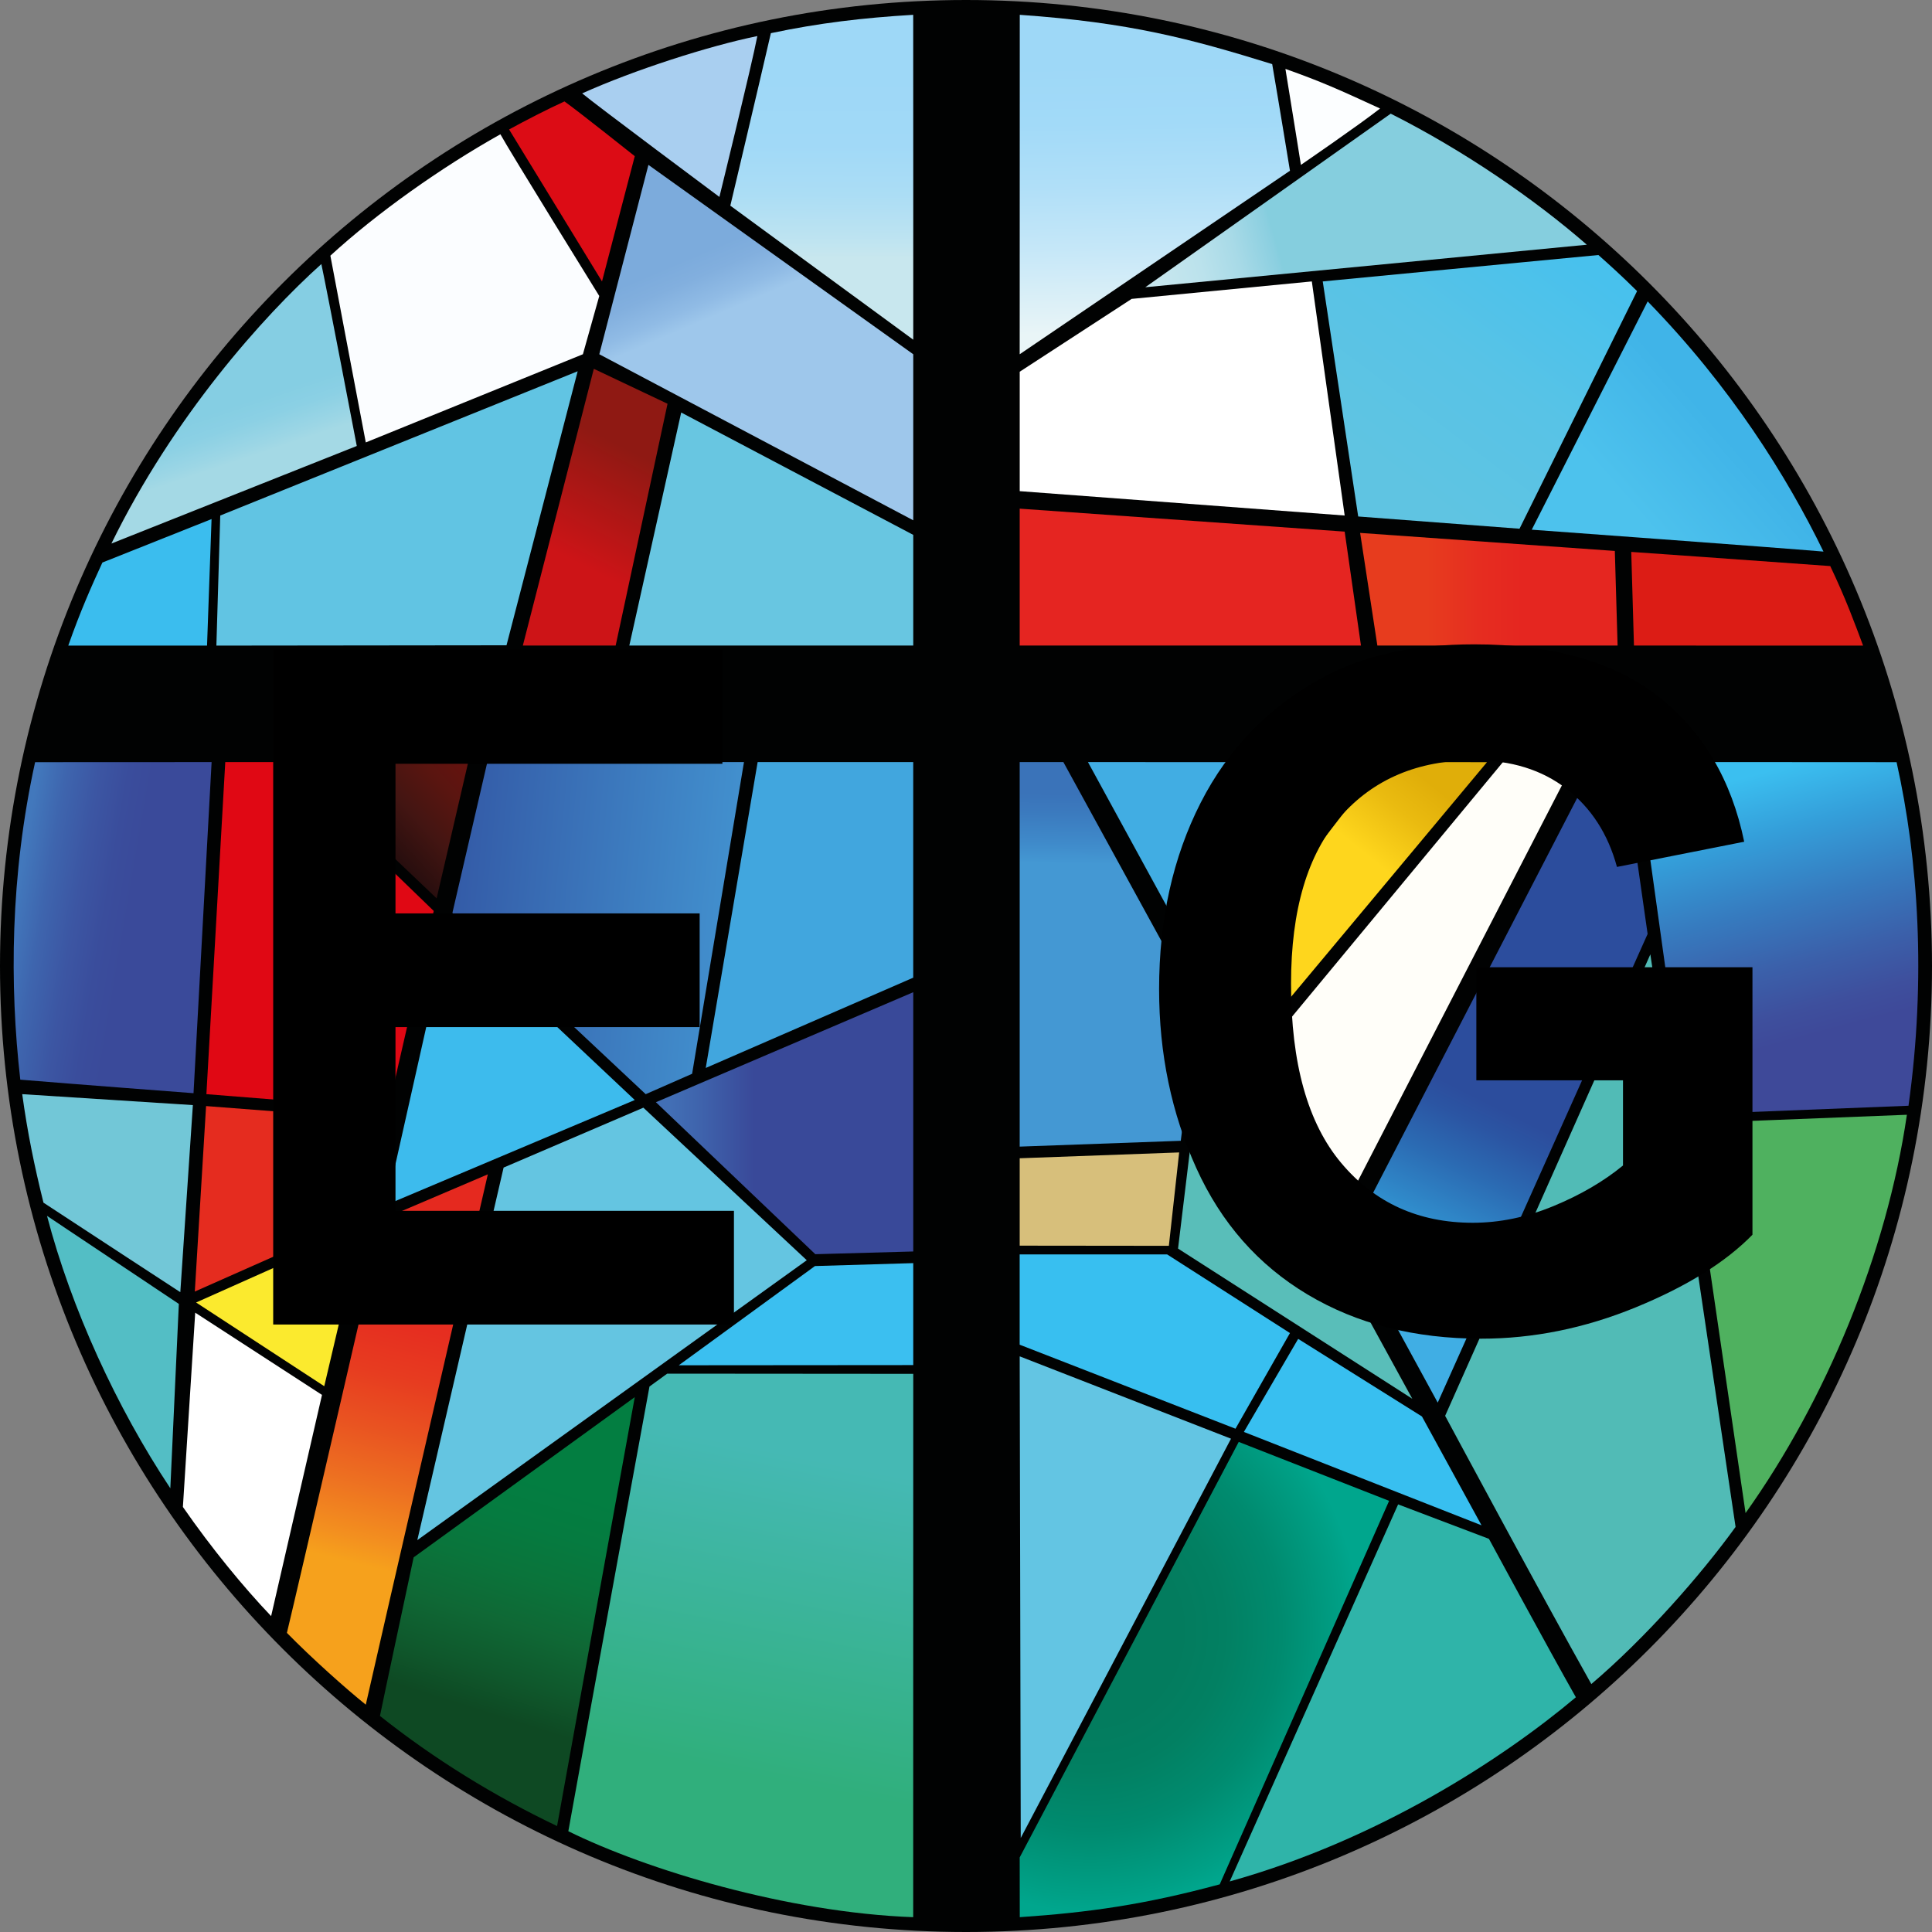
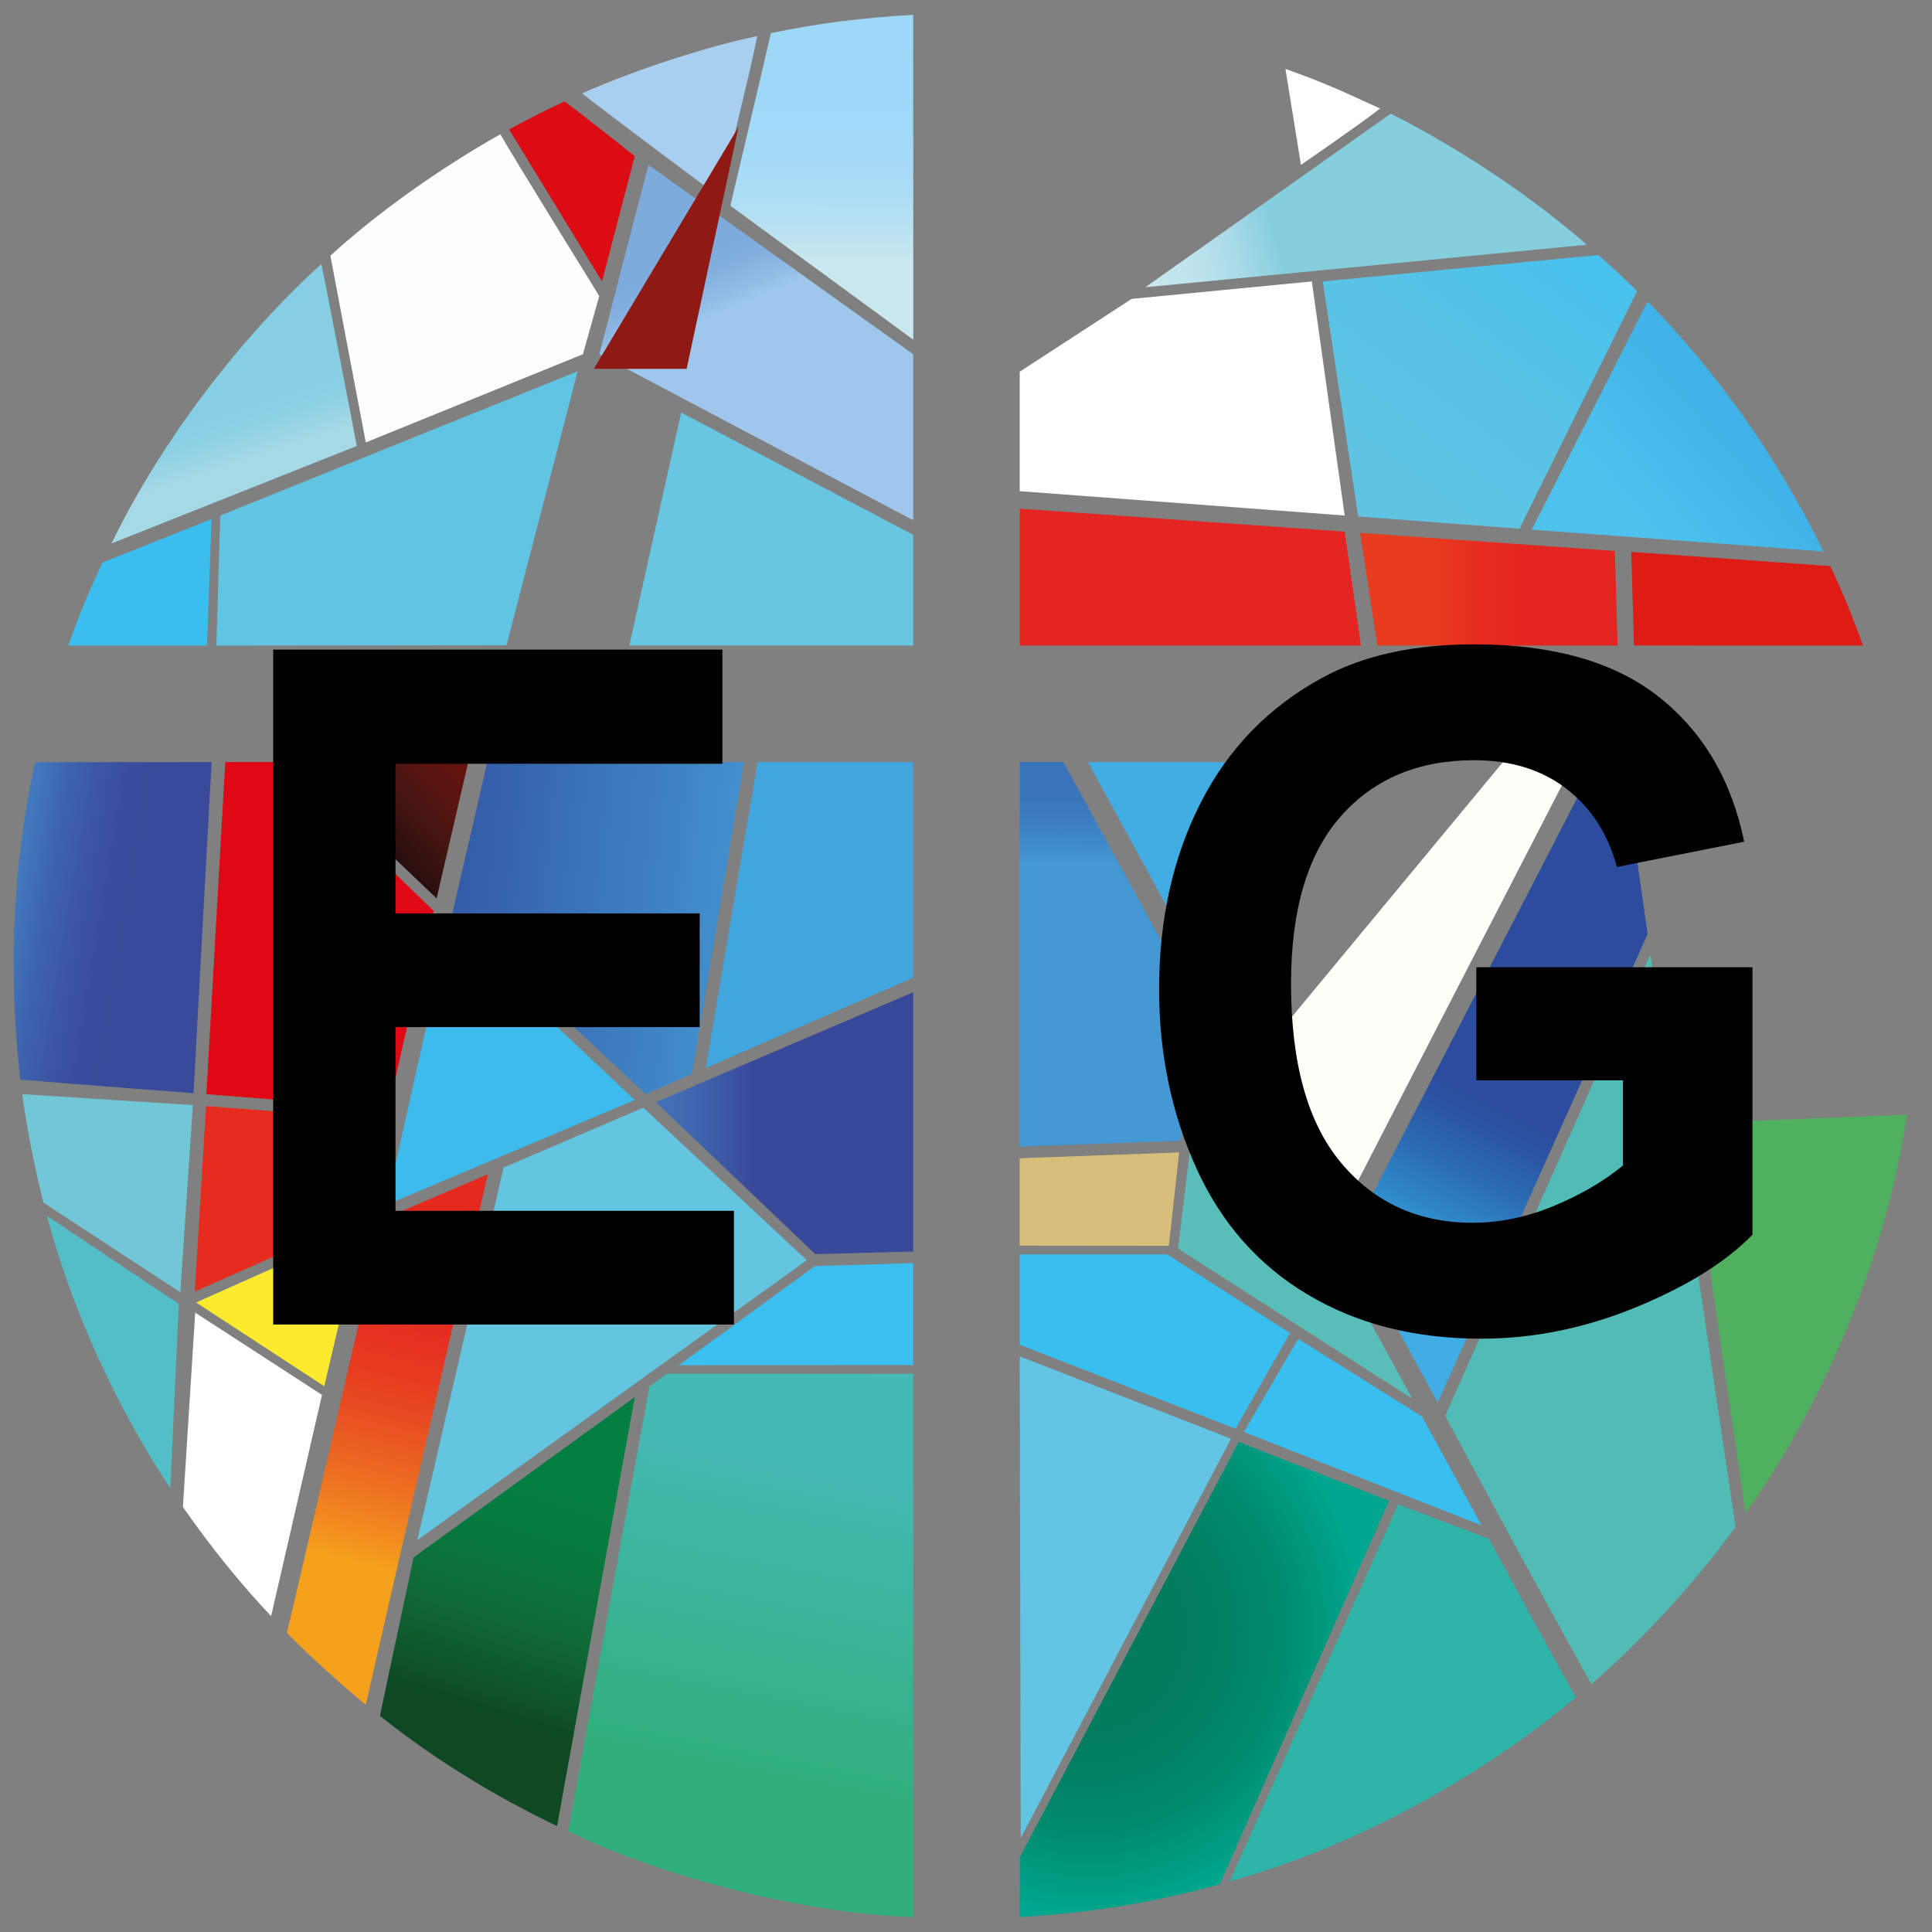
<svg xmlns="http://www.w3.org/2000/svg" version="1.1" x="0px" y="0px" viewBox="0 0 720 720" style="enable-background:new 0 0 720 720;" xml:space="preserve">
  <rect x="0" y="0" width="720" height="720" fill="#808080" stroke="none" />
  <style type="text/css">
	.st0{fill-rule:evenodd;clip-rule:evenodd;fill:#010202;}
	.st1{fill-rule:evenodd;clip-rule:evenodd;fill:url(#SVGID_1_);}
	.st2{fill-rule:evenodd;clip-rule:evenodd;fill:url(#SVGID_2_);}
	.st3{fill-rule:evenodd;clip-rule:evenodd;fill:#A9CFF0;}
	.st4{fill-rule:evenodd;clip-rule:evenodd;fill:#FCFEFF;}
	.st5{fill-rule:evenodd;clip-rule:evenodd;fill:#DC0C15;}
	.st6{fill-rule:evenodd;clip-rule:evenodd;fill:url(#SVGID_3_);}
	.st7{fill-rule:evenodd;clip-rule:evenodd;fill:#FBFDFF;}
	.st8{fill-rule:evenodd;clip-rule:evenodd;fill:url(#SVGID_4_);}
	.st9{fill-rule:evenodd;clip-rule:evenodd;fill:url(#SVGID_5_);}
	.st10{fill-rule:evenodd;clip-rule:evenodd;fill:url(#SVGID_6_);}
	.st11{fill-rule:evenodd;clip-rule:evenodd;fill:#FFFFFF;}
	.st12{fill-rule:evenodd;clip-rule:evenodd;fill:url(#SVGID_7_);}
	.st13{fill-rule:evenodd;clip-rule:evenodd;fill:url(#SVGID_8_);}
	.st14{fill-rule:evenodd;clip-rule:evenodd;fill:#68C6E1;}
	.st15{fill-rule:evenodd;clip-rule:evenodd;fill:#E52521;}
	.st16{fill-rule:evenodd;clip-rule:evenodd;fill:url(#SVGID_9_);}
	.st17{fill-rule:evenodd;clip-rule:evenodd;fill:#DC1C15;}
	.st18{fill-rule:evenodd;clip-rule:evenodd;fill:url(#SVGID_10_);}
	.st19{fill-rule:evenodd;clip-rule:evenodd;fill:#E00814;}
	.st20{fill-rule:evenodd;clip-rule:evenodd;fill:url(#SVGID_11_);}
	.st21{fill-rule:evenodd;clip-rule:evenodd;fill:url(#SVGID_12_);}
	.st22{fill-rule:evenodd;clip-rule:evenodd;fill:#41A6DE;}
	.st23{fill-rule:evenodd;clip-rule:evenodd;fill:url(#SVGID_13_);}
	.st24{fill-rule:evenodd;clip-rule:evenodd;fill:#41ADE3;}
	.st25{fill-rule:evenodd;clip-rule:evenodd;fill:url(#SVGID_14_);}
	.st26{fill-rule:evenodd;clip-rule:evenodd;fill:#FFFEF9;}
	.st27{fill-rule:evenodd;clip-rule:evenodd;fill:url(#SVGID_15_);}
	.st28{fill-rule:evenodd;clip-rule:evenodd;fill:url(#SVGID_16_);}
	.st29{fill-rule:evenodd;clip-rule:evenodd;fill:#3DBBED;}
	.st30{fill-rule:evenodd;clip-rule:evenodd;fill:#51BBB6;}
	.st31{fill-rule:evenodd;clip-rule:evenodd;fill:url(#SVGID_17_);}
	.st32{fill-rule:evenodd;clip-rule:evenodd;fill:#59BEB9;}
	.st33{fill-rule:evenodd;clip-rule:evenodd;fill:#72C7D7;}
	.st34{fill-rule:evenodd;clip-rule:evenodd;fill:#E52C1F;}
	.st35{fill-rule:evenodd;clip-rule:evenodd;fill:#64C5E1;}
	.st36{fill-rule:evenodd;clip-rule:evenodd;fill:#4FB15F;}
	.st37{fill-rule:evenodd;clip-rule:evenodd;fill:#D7BF7B;}
	.st38{fill-rule:evenodd;clip-rule:evenodd;fill:url(#SVGID_18_);}
	.st39{fill-rule:evenodd;clip-rule:evenodd;fill:#53BEC5;}
	.st40{fill-rule:evenodd;clip-rule:evenodd;fill:#FBEA2E;}
	.st41{fill-rule:evenodd;clip-rule:evenodd;fill:#3BBFF0;}
	.st42{fill-rule:evenodd;clip-rule:evenodd;fill:#63C5E3;}
	.st43{fill-rule:evenodd;clip-rule:evenodd;fill:url(#SVGID_19_);}
	.st44{fill-rule:evenodd;clip-rule:evenodd;fill:url(#SVGID_20_);}
	.st45{fill-rule:evenodd;clip-rule:evenodd;fill:url(#SVGID_21_);}
	.st46{fill-rule:evenodd;clip-rule:evenodd;fill:#2FB4A9;}
	.st47{fill-rule:evenodd;clip-rule:evenodd;fill:#38BFF0;}
	.st48{fill-rule:evenodd;clip-rule:evenodd;fill:none;}
	.st49{fill-rule:evenodd;clip-rule:evenodd;fill:#61C4E3;}
	.st50{fill-rule:evenodd;clip-rule:evenodd;fill:#3BBDEE;}
</style>
  <g id="Ebene_1">
-     <path class="st0" d="M360,0c198.82,0,360,161.18,360,360S558.82,720,360,720S0,558.82,0,360S161.18,0,360,0z" />
    <linearGradient id="SVGID_1_" gradientUnits="userSpaceOnUse" x1="306.414" y1="28.1" x2="306.263" y2="96.274">
      <stop offset="0" style="stop-color:#9ED8F7" />
      <stop offset="0.383" style="stop-color:#A1D9F7" />
      <stop offset="0.648" style="stop-color:#ABDDF5" />
      <stop offset="0.877" style="stop-color:#BCE3F1" />
      <stop offset="1" style="stop-color:#C8E7EE" />
    </linearGradient>
    <path class="st1" d="M340.32,5.52c-18.61,1.1-35.23,3.07-53.04,6.84c-5.09,22.07-15.11,64.29-15.11,64.29l68.17,49.94   C340.34,126.59,340.36,12.96,340.32,5.52z" />
    <linearGradient id="SVGID_2_" gradientUnits="userSpaceOnUse" x1="429.165" y1="23.224" x2="430.801" y2="123.935">
      <stop offset="0" style="stop-color:#9ED8F7" />
      <stop offset="0.224" style="stop-color:#A2DAF8" />
      <stop offset="0.452" style="stop-color:#B0DFF8" />
      <stop offset="0.682" style="stop-color:#C5E7F8" />
      <stop offset="0.913" style="stop-color:#DFF1F7" />
      <stop offset="1" style="stop-color:#E9F5F7" />
    </linearGradient>
-     <path class="st2" d="M380.04,5.52c0.02,4.71-0.03,126.5-0.03,126.5l100.72-68.39c0,0-4.25-25.99-6.62-39.74   C443.44,14.4,421.2,8.41,380.04,5.52z" />
    <path class="st3" d="M282.24,13.44c-17.97,3.67-45.77,12.58-65.28,21.36c4.91,4.14,51.14,38.59,51.14,38.59   S280.21,24.08,282.24,13.44z" />
    <path class="st4" d="M479.04,25.68c2.03,12.3,5.77,35.77,5.77,35.77s21.31-14.6,29.51-21.01   C499.25,33.52,492.62,30.48,479.04,25.68z" />
    <path class="st5" d="M210.36,37.8c-6.31,2.86-14.55,7.12-20.64,10.44c4.31,7.04,34.63,56.64,34.63,56.64l12.21-46.68   C236.56,58.2,215.11,41.13,210.36,37.8z" />
    <linearGradient id="SVGID_3_" gradientUnits="userSpaceOnUse" x1="417.588" y1="105.627" x2="492.409" y2="84.447">
      <stop offset="0" style="stop-color:#CAE7EF" />
      <stop offset="0.202" style="stop-color:#C6E6EE" />
      <stop offset="0.39" style="stop-color:#BBE2EC" />
      <stop offset="0.571" style="stop-color:#A8DAE7" />
      <stop offset="0.748" style="stop-color:#8BCFE0" />
      <stop offset="0.772" style="stop-color:#85CEDE" />
    </linearGradient>
    <path class="st6" d="M518.28,42.36c-4,2.88-91.46,64.69-91.46,64.69S583.23,91.99,591.36,91.2   C571.97,74.27,545.35,55.98,518.28,42.36z" />
    <path class="st7" d="M186.48,50.04c-22.23,12.45-46.12,29.44-63.36,45.24c1.1,6.01,13.2,69.6,13.2,69.6l80.91-32.86l6.1-21.71   C223.33,110.31,189.63,55.89,186.48,50.04z" />
    <linearGradient id="SVGID_4_" gradientUnits="userSpaceOnUse" x1="293.955" y1="160.535" x2="248.184" y2="52.856">
      <stop offset="0.429" style="stop-color:#9EC7EB" />
      <stop offset="0.482" style="stop-color:#90BBE5" />
      <stop offset="0.564" style="stop-color:#82AFDE" />
      <stop offset="0.632" style="stop-color:#7CABDC" />
    </linearGradient>
    <path class="st8" d="M241.65,61.45l-18.31,70.57l117,61.88v-61.88L241.65,61.45z" />
    <linearGradient id="SVGID_5_" gradientUnits="userSpaceOnUse" x1="509.446" y1="177.768" x2="579.867" y2="84.157">
      <stop offset="0.053" style="stop-color:#5FC4E2" />
      <stop offset="0.495" style="stop-color:#58C3E6" />
      <stop offset="0.953" style="stop-color:#48C1ED" />
    </linearGradient>
    <path class="st9" d="M492.95,104.88l13.21,87.6l60.12,4.56c0,0,41.93-84.74,43.81-88.55c-5.61-5.58-10.43-9.93-14.41-13.45   C584.48,96.08,492.95,104.88,492.95,104.88z" />
    <linearGradient id="SVGID_6_" gradientUnits="userSpaceOnUse" x1="99.91" y1="207.79" x2="70.767" y2="121.118">
      <stop offset="0.412" style="stop-color:#A4D9E5" />
      <stop offset="0.45" style="stop-color:#9CD6E5" />
      <stop offset="0.549" style="stop-color:#8BD0E4" />
      <stop offset="0.632" style="stop-color:#85CEE3" />
    </linearGradient>
    <path class="st10" d="M119.76,98.4c-21.69,19.46-55.17,56.97-78.24,104.16c8.75-3.5,91.44-36.36,91.44-36.36   S121.9,108.39,119.76,98.4z" />
    <path class="st11" d="M380.01,183.04l121.11,9.08l-12.24-87.24l-67.15,6.51l-41.71,27.14V183.04z" />
    <linearGradient id="SVGID_7_" gradientUnits="userSpaceOnUse" x1="607.821" y1="192.886" x2="644.942" y2="160.558">
      <stop offset="0.053" style="stop-color:#4DC2ED" />
      <stop offset="0.761" style="stop-color:#43B7E9" />
      <stop offset="0.953" style="stop-color:#40B4E8" />
    </linearGradient>
    <path class="st12" d="M614.04,112.32c-3.75,7.38-43.2,85.08-43.2,85.08s90.82,6.62,108.72,8.16   C665.9,177.55,645.18,144.29,614.04,112.32z" />
    <linearGradient id="SVGID_8_" gradientUnits="userSpaceOnUse" x1="213.561" y1="212.189" x2="238.037" y2="164.141">
      <stop offset="0.053" style="stop-color:#CD1417" />
      <stop offset="0.912" style="stop-color:#8F1913" />
    </linearGradient>
-     <path class="st13" d="M221.3,137.45l-26.45,103.13h34.59l19.33-90.11L221.3,137.45z" />
+     <path class="st13" d="M221.3,137.45h34.59l19.33-90.11L221.3,137.45z" />
    <path class="st14" d="M340.34,240.58v-41.25l-86.48-45.6l-19.33,86.85H340.34z" />
    <path class="st15" d="M380.01,189.56v51.02h127.18l-6.07-42.46L380.01,189.56z" />
    <linearGradient id="SVGID_9_" gradientUnits="userSpaceOnUse" x1="506.88" y1="219.59" x2="602.829" y2="219.59">
      <stop offset="0.262" style="stop-color:#E73C1E" />
      <stop offset="0.461" style="stop-color:#E62D20" />
      <stop offset="0.632" style="stop-color:#E52620" />
    </linearGradient>
    <path class="st16" d="M513.3,240.58h89.53l-1.03-35.26l-94.92-6.72L513.3,240.58z" />
    <path class="st17" d="M607.92,205.68l1.01,34.9c0,0,79.32,0.01,85.39,0.02c-3.15-8.41-6.35-17.25-12.24-29.64   C657.34,209.14,607.92,205.68,607.92,205.68z" />
    <linearGradient id="SVGID_10_" gradientUnits="userSpaceOnUse" x1="1.78" y1="336.124" x2="74.501" y2="348.515">
      <stop offset="0.053" style="stop-color:#4278BC" />
      <stop offset="0.196" style="stop-color:#3E65AE" />
      <stop offset="0.357" style="stop-color:#3C56A3" />
      <stop offset="0.507" style="stop-color:#3A4D9C" />
      <stop offset="0.632" style="stop-color:#3A4A9A" />
    </linearGradient>
    <path class="st18" d="M72.12,407.4l6.74-123.39c0,0-61.15,0.02-65.78,0.03c-9.28,42.23-9.54,83.08-5.52,118.32   C25.93,403.9,72.12,407.4,72.12,407.4z" />
    <path class="st19" d="M83.95,284.01l-7.03,123.75l67.8,5.4l16.92-73.68l-57.35-55.47H83.95z" />
    <linearGradient id="SVGID_11_" gradientUnits="userSpaceOnUse" x1="121.559" y1="322.688" x2="169.558" y2="278.687">
      <stop offset="0.174" style="stop-color:#160608" />
      <stop offset="0.258" style="stop-color:#200C0D" />
      <stop offset="0.566" style="stop-color:#431512" />
      <stop offset="0.807" style="stop-color:#5A1510" />
      <stop offset="0.948" style="stop-color:#63130F" />
    </linearGradient>
    <path class="st20" d="M109.38,284.01l53.34,50.79l11.78-50.79H109.38z" />
    <linearGradient id="SVGID_12_" gradientUnits="userSpaceOnUse" x1="164.509" y1="336.837" x2="272.668" y2="347.202">
      <stop offset="0.053" style="stop-color:#345CA8" />
      <stop offset="0.992" style="stop-color:#4290CE" />
    </linearGradient>
    <path class="st21" d="M277.26,284.01h-95.64L168.6,340.2l72.03,67.57l17.3-7.6L277.26,284.01z" />
    <path class="st22" d="M340.34,284.01h-57.99L263.01,398l77.32-33.65V284.01z" />
    <linearGradient id="SVGID_13_" gradientUnits="userSpaceOnUse" x1="412.846" y1="355.795" x2="414.094" y2="247.302">
      <stop offset="0.311" style="stop-color:#4498D3" />
      <stop offset="0.382" style="stop-color:#3F8ACA" />
      <stop offset="0.488" style="stop-color:#3B7ABE" />
      <stop offset="0.551" style="stop-color:#3A73B9" />
    </linearGradient>
    <path class="st23" d="M380.01,427.31l60.03-2.17l6.24-49.9l-49.99-91.23h-16.28V427.31z" />
    <path class="st24" d="M405.45,284.01l42.63,78.03l59.52-78L405.45,284.01z" />
    <linearGradient id="SVGID_14_" gradientUnits="userSpaceOnUse" x1="475.816" y1="357.643" x2="540.232" y2="277.169">
      <stop offset="0.498" style="stop-color:#FED61D" />
      <stop offset="0.701" style="stop-color:#EABB10" />
      <stop offset="0.845" style="stop-color:#E0AE09" />
    </linearGradient>
-     <path class="st25" d="M515.33,284.01l-64.25,83.55l13.2,24.12l89.88-107.64L515.33,284.01z" />
    <path class="st26" d="M560.1,284.01l-93.18,112.47l31.68,58.08l87.95-170.55H560.1z" />
    <linearGradient id="SVGID_15_" gradientUnits="userSpaceOnUse" x1="512.291" y1="506.226" x2="595.661" y2="339.868">
      <stop offset="0.19" style="stop-color:#40AEE4" />
      <stop offset="0.293" style="stop-color:#308ECD" />
      <stop offset="0.418" style="stop-color:#2B6BB3" />
      <stop offset="0.51" style="stop-color:#2B55A3" />
      <stop offset="0.56" style="stop-color:#2C4D9D" />
    </linearGradient>
    <path class="st27" d="M594.69,284.01L502.68,462l33.12,60.72l78.22-174.66l-9.16-64.05H594.69z" />
    <linearGradient id="SVGID_16_" gradientUnits="userSpaceOnUse" x1="651.26" y1="289.431" x2="678.611" y2="390.739">
      <stop offset="0" style="stop-color:#3BBFF0" />
      <stop offset="0.212" style="stop-color:#349FDA" />
      <stop offset="0.466" style="stop-color:#367BBF" />
      <stop offset="0.682" style="stop-color:#3B60AA" />
      <stop offset="0.85" style="stop-color:#3E4F9D" />
      <stop offset="0.948" style="stop-color:#3E4999" />
    </linearGradient>
-     <path class="st28" d="M609.95,284.01l18.31,131.36c0,0,55.51-2.2,82.98-3.29c6.65-47.47,3.63-91.97-4.44-128.04   C684.88,283.99,609.95,284.01,609.95,284.01z" />
    <path class="st29" d="M167.37,344.8l-23.4,104.22l92.59-39.08L167.37,344.8z" />
    <path class="st30" d="M615.04,355.66l-76.48,171.98c0,0,36.17,67.39,54.48,99.96c20.08-17.04,40.88-40.72,53.76-58.56   C636.29,498.12,615.04,355.66,615.04,355.66z" />
    <linearGradient id="SVGID_17_" gradientUnits="userSpaceOnUse" x1="244.44" y1="418.585" x2="340.335" y2="418.585">
      <stop offset="0.053" style="stop-color:#426FB5" />
      <stop offset="0.165" style="stop-color:#3F64AD" />
      <stop offset="0.381" style="stop-color:#394999" />
    </linearGradient>
    <path class="st31" d="M340.34,466.39v-96.62l-95.9,40.99l59.4,56.64L340.34,466.39z" />
    <path class="st32" d="M449.28,380.64l-10.26,84.67l87.3,55.97L449.28,380.64z" />
    <path class="st33" d="M71.88,411.84c0,0-61.46-3.93-63.6-4.08c1.96,14.34,4.53,26.75,7.92,40.44c15.94,10.49,51,33.36,51,33.36   L71.88,411.84z" />
    <path class="st34" d="M76.8,412.2l-4.2,69.12l62.76-27.84l8.4-36.12L76.8,412.2z" />
    <path class="st35" d="M239.76,412.8l-52.08,22.32l-32.16,138.84l145.14-104.31L239.76,412.8z" />
    <path class="st36" d="M710.64,415.44c-26.79,1.09-81.36,3.18-81.36,3.18s16.95,116.07,21.24,145.26   C680.54,521.78,703.11,467.1,710.64,415.44z" />
    <path class="st37" d="M380.01,431.65v32.57l55.59,0.06l3.84-34.8L380.01,431.65z" />
    <linearGradient id="SVGID_18_" gradientUnits="userSpaceOnUse" x1="128.786" y1="588.089" x2="156.607" y2="475.678">
      <stop offset="0.053" style="stop-color:#F6A11C" />
      <stop offset="0.14" style="stop-color:#F38F1F" />
      <stop offset="0.318" style="stop-color:#ED6F21" />
      <stop offset="0.494" style="stop-color:#E95321" />
      <stop offset="0.667" style="stop-color:#E73C20" />
      <stop offset="0.835" style="stop-color:#E62E20" />
      <stop offset="0.992" style="stop-color:#E5291F" />
    </linearGradient>
    <path class="st38" d="M142.68,454.32c0,0-32.07,139.1-35.76,154.2c9.29,9.5,22.28,21.06,29.4,26.76   c4.71-21.06,45.48-197.64,45.48-197.64L142.68,454.32z" />
    <path class="st39" d="M17.52,453.12c9.01,34.42,25.9,71.33,45.96,101.52c0.18-4.02,3.17-68.71,3.17-68.71   S18.04,453.46,17.52,453.12z" />
    <path class="st40" d="M73.08,485.4l47.76,31.2l13.8-58.68L73.08,485.4z" />
    <path class="st41" d="M340.34,508.73v-38l-36.63,1.09l-50.75,36.98L340.34,508.73z" />
    <path class="st11" d="M72.75,489.19c0,0-4.49,70.69-4.59,72.41c10.79,15.54,22.53,29.82,32.88,40.68   c0.58-2.53,18.96-82.44,18.96-82.44L72.75,489.19z" />
    <path class="st42" d="M380.01,505.47l0.39,179.49l78.36-148.8L380.01,505.47z" />
    <linearGradient id="SVGID_19_" gradientUnits="userSpaceOnUse" x1="280.529" y1="668.924" x2="305.706" y2="542.879">
      <stop offset="0.053" style="stop-color:#30AF7C" />
      <stop offset="0.992" style="stop-color:#45B9B4" />
    </linearGradient>
    <path class="st43" d="M340.32,714.48c0-66.22,0.02-202.49,0.02-202.49l-91.7-0.07l-6.6,4.8c0,0-20.41,111.08-30.24,165.72   C240.79,696.76,293.42,712.75,340.32,714.48z" />
    <linearGradient id="SVGID_20_" gradientUnits="userSpaceOnUse" x1="177.113" y1="642.375" x2="205.677" y2="551.814">
      <stop offset="0.053" style="stop-color:#0E4923" />
      <stop offset="0.213" style="stop-color:#0F582C" />
      <stop offset="0.416" style="stop-color:#0F6835" />
      <stop offset="0.616" style="stop-color:#0A743B" />
      <stop offset="0.81" style="stop-color:#057B40" />
      <stop offset="0.992" style="stop-color:#037E41" />
    </linearGradient>
    <path class="st44" d="M236.56,520.67l-82.41,59.71c0,0-12.01,56.16-12.55,59.1c20.24,16.09,42.54,29.83,66,41.04   C217.1,627.69,236.56,520.67,236.56,520.67z" />
    <radialGradient id="SVGID_21_" cx="405.847" cy="606.92" r="106.449" gradientTransform="matrix(0.998 -0.071 0.074 1.043 -44.119 2.876)" gradientUnits="userSpaceOnUse">
      <stop offset="0.317" style="stop-color:#037C5E" />
      <stop offset="0.475" style="stop-color:#028062" />
      <stop offset="0.674" style="stop-color:#008B6F" />
      <stop offset="0.893" style="stop-color:#00A086" />
      <stop offset="0.948" style="stop-color:#00A68D" />
    </radialGradient>
    <path class="st45" d="M380.04,714.48c25.88-1.77,46.45-4.66,74.52-12.24c5.08-11.48,63.12-142.92,63.12-142.92l-56.04-21.96   L380.01,692.2C380.01,692.2,380.03,704.86,380.04,714.48z" />
    <path class="st46" d="M521.04,560.64c0,0-56.62,126.81-62.76,140.52c55.36-15.45,101.9-45.82,129-68.64   c-10.43-18.41-32.4-59.04-32.4-59.04L521.04,560.64z" />
    <path class="st47" d="M380.01,467.48h54.94l45.78,29.31l-20.3,35.65l-80.43-31.31V467.48z" />
    <path class="st47" d="M483.79,498.96l46.13,28.92l22.2,40.56l-88.56-34.8L483.79,498.96z" />
    <path class="st48" d="M359.5,5C555.28,5,715,164.22,715,360S555.78,715,360,715S5,555.28,5,359.5S163.72,5,359.5,5z" />
    <path class="st48" d="M245.76,411.84" />
    <path class="st49" d="M82.08,192.12l133.2-53.76l-26.52,102.12L80.64,240.6L82.08,192.12z" />
    <path class="st50" d="M78.84,193.44l-1.68,47.16c0,0-47.83,0-51.72,0c4.37-12.49,8.69-22.25,12.72-30.96   C40.02,208.88,78.84,193.44,78.84,193.44z" />
  </g>
  <g id="Ebene_3">
    <g>
      <path d="M101.81,493.63V242.09h167.41v42.55H147.39v55.76h113.35v42.38H147.39v68.46h126.13v42.38H101.81z" />
    </g>
    <g>
      <path d="M550.19,402.63v-42.16h102.9v99.68c-10,10.24-24.49,19.26-43.47,27.05c-18.98,7.79-38.2,11.69-57.66,11.69    c-24.73,0-46.29-5.49-64.68-16.47c-18.39-10.98-32.2-26.68-41.45-47.11c-9.25-20.42-13.87-42.64-13.87-66.65    c0-26.06,5.16-49.21,15.48-69.47c10.32-20.25,25.43-35.78,45.32-46.6c15.16-8.3,34.03-12.46,56.61-12.46    c29.35,0,52.28,6.52,68.79,19.54c16.5,13.03,27.12,31.04,31.85,54.02l-47.42,9.39c-3.33-12.29-9.6-21.99-18.79-29.1    c-9.19-7.11-20.67-10.67-34.44-10.67c-20.86,0-37.45,7-49.76,20.99c-12.31,14-18.47,34.76-18.47,62.3    c0,29.7,6.23,51.97,18.71,66.82c12.47,14.85,28.82,22.27,49.03,22.27c10,0,20.02-2.07,30.08-6.23    c10.05-4.15,18.68-9.19,25.89-15.11v-31.75H550.19z" />
    </g>
  </g>
</svg>